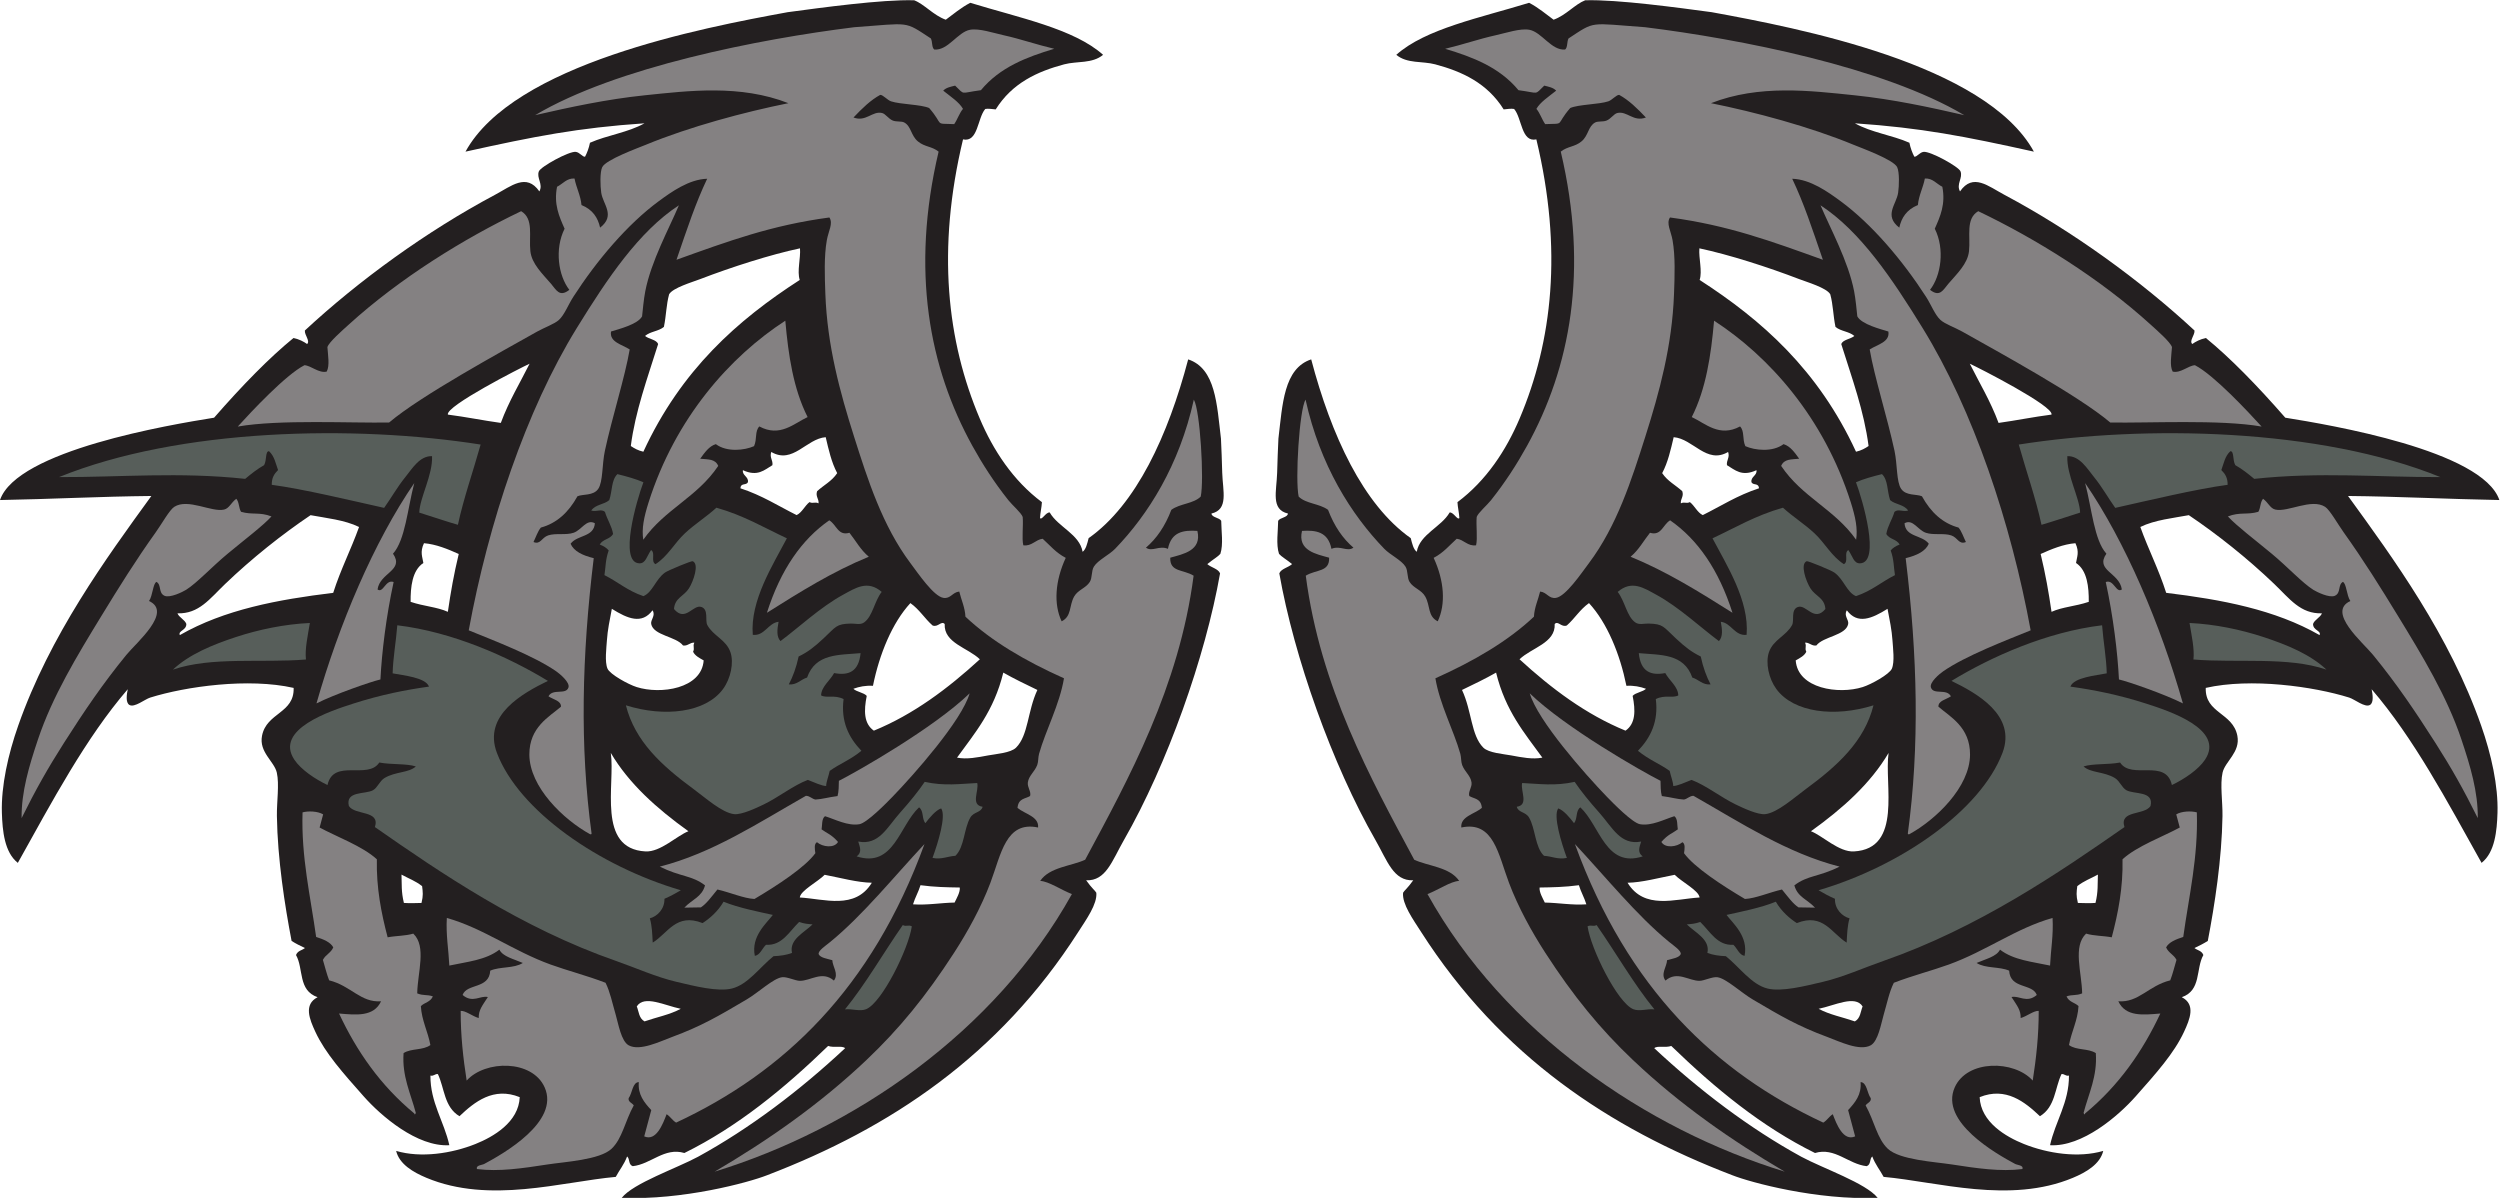
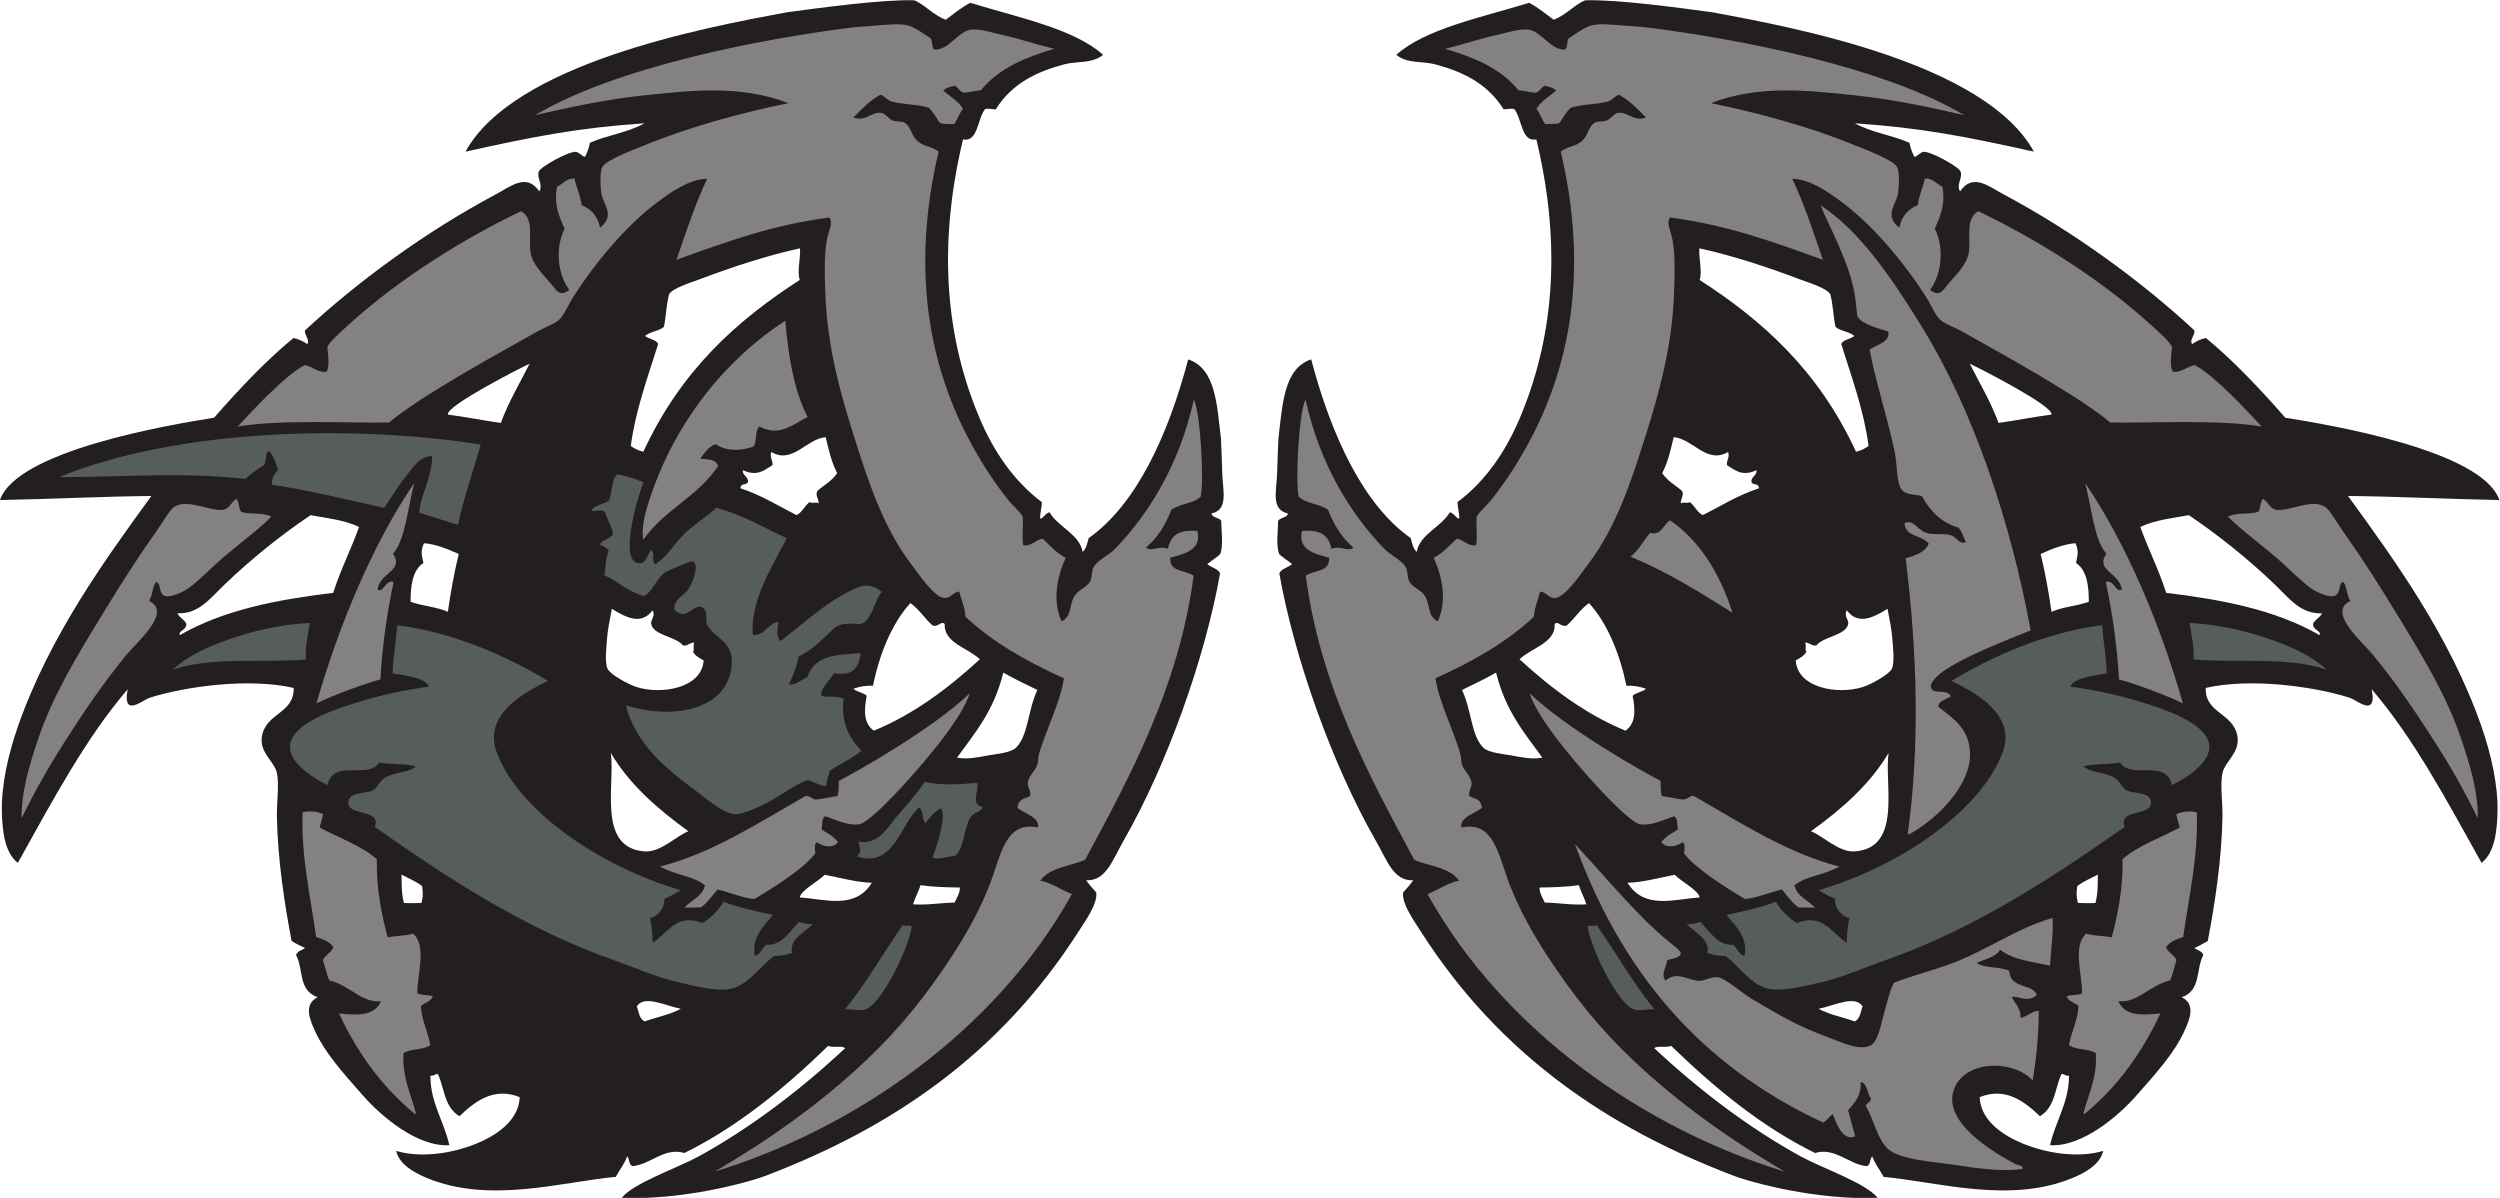
<svg xmlns="http://www.w3.org/2000/svg" viewBox="0 0 786.8 376.987" height="376.987" width="786.8" xml:space="preserve" id="svg2" version="1.1">
  <defs id="defs6" />
  <g transform="matrix(1.333,0,0,-1.333,0,376.987)" id="g10">
    <g transform="scale(0.1)" id="g12">
      <path id="path14" style="fill:#231f20;fill-opacity:1;fill-rule:evenodd;stroke:none" d="m 2564.43,749.727 c 13.21,-18.711 21.23,-24.297 23.99,-29.434 2.44,-26.621 -23.25,-62.285 -42.93,-92.988 C 2358.21,334.941 2101.54,164.688 1811.16,53.457 1767.14,36.094 1611.22,-5.977 1467.91,0 c 27.31,34.629 129.39,69.609 180.34,97.109 121.99,66.778 240.66,156.758 347.11,256.289 -7.57,6.68 -26.32,0.274 -40.17,5.235 -103.76,-100.469 -213.49,-190.606 -339.37,-252.754 -47.06,14.062 -78.73,-26.426 -121.96,-31.094 -10.82,3.984 -6.19,16.836 -13.25,22.969 -7.14,-19.18 -18.05,-31.836 -26.79,-48.262 -127.24,-11.504 -297.94,-64.551 -446.85,-2.227 -31.142,13.027 -64.154,32.07 -71.661,63.554 58.675,-17.285 131.431,-6.054 187.311,16.328 42.1,16.856 102.09,51.465 104.47,110.586 -62.01,25.079 -106.94,-11.445 -142.33,-45.019 -36.42,21.973 -34.97,65.801 -50.93,99.59 -7,0.761 -9.87,-5.625 -17.6,-3.614 -0.44,-63.632 32.29,-108.144 44.65,-164.414 C 984.934,119.805 899.492,193.535 858.887,239.395 810,294.59 768.059,341.328 744.566,391.992 c -13.753,29.649 -28.222,64.551 5.278,81.738 -46.684,16.036 -32.649,67.129 -50.949,99.571 4.074,10.625 14.156,10.82 21.066,16.523 -11.121,5.235 -21.992,10.606 -31.539,16.778 -16.113,84.199 -33.141,193.125 -34.668,294.765 -0.5,33.906 6.027,74.903 -0.207,102.613 -6.02,26.66 -42.414,48.19 -34.914,86.96 10.652,55.02 76.621,52.73 74.637,113.04 -106.407,24.11 -254.418,3.52 -338.727,-22.87 -12.762,-3.98 -37.141,-24.37 -49.008,-17.36 -9.461,5.59 -6.301,25.55 -3.918,37.09 C 202.59,1085.88 123.363,936.582 42.086,790.859 10.582,815.703 5.77,866.113 4.457,909.043 2.52,972.793 19.23,1047.19 42.992,1114.9 117.871,1328.26 249.746,1508.84 357.355,1657.1 237.09,1655.89 119.711,1649.67 0,1647.52 c 39.949,117.25 400.688,177.58 505.484,194.41 67.02,76.8 130.375,141.55 187.407,188.14 13.773,-2.98 23.609,-8.23 32.226,-14.19 7.742,7.48 -6.406,21.01 -5.308,31.92 127.16,117.99 287.831,234.71 448.951,320.41 38.14,20.29 74.16,52.14 104.69,7.98 9.51,17.33 -7.35,31.76 -1.14,47.43 4.38,11.05 71.28,47.9 87.14,45.94 9.37,-1.15 15.88,-12.37 21.89,-11.42 4.82,9.32 8.94,19.87 11.59,32.93 41.25,18.16 89.62,24 128.71,45.9 -156.68,-10.65 -258.86,-30.66 -422.6,-66.92 113.54,207.04 556.66,292 760.76,329.29 77.46,10.4 222.65,30.36 298.56,28.1 24.2,-9.3 45.24,-35.42 74.63,-45.9 16.65,12.16 36.22,28.87 57.82,39.93 114.46,-35.2 244.81,-61.23 313.56,-122.81 -25.66,-21.44 -61.51,-14.34 -91.95,-22.49 -63.11,-16.9 -122.69,-44.03 -161.56,-106.38 -8.43,0.72 -17.41,2.39 -24.65,1.05 -18.76,-21.77 -16.74,-79.54 -52.51,-71.84 -62.41,-260.12 -37.93,-476.55 39.56,-659.19 31.66,-74.65 78.54,-146.4 146.7,-197.31 -0.57,-11.98 -3.95,-25.6 -4.53,-37.59 4.78,-5.53 13.59,14.18 22.96,13.26 19.71,-34.53 70.4,-51.17 77.66,-92.87 7.71,5.58 10.86,19.05 14.19,32.22 112.46,79.22 187.71,242.64 235.04,422.08 64.87,-21.49 67.77,-106.34 77.39,-187.04 1.33,-25.85 2.1,-51.11 2.99,-80.53 1.35,-43.9 15.43,-86.86 -25.46,-96.4 0.97,-9.63 19.01,-9.43 23.1,-17.27 0.15,-23.28 5.37,-55.83 -2.05,-77.91 -5.74,-6.74 -15.63,-11.87 -30.84,-24.15 8.75,-8.05 26.15,-11.12 30.15,-21.93 -34.74,-197.46 -124.95,-451.62 -226.85,-629.37 -28.25,-49.316 -42.4,-97.051 -89.28,-95.273 z M 1444.56,1390.72 c 37.33,-23.38 70.89,-37.46 96.05,-3.55 8.12,-12.58 -5.18,-22.29 -3.13,-32.42 5.51,-27.25 58.98,-29.22 75.14,-50.63 11.24,-1.83 16.11,7.44 26.73,6.7 -4.41,-9.1 1.44,-12.28 -2.96,-21.39 4.1,-9.27 14.76,-14.78 24.98,-20.54 -4.75,-66.84 -101.45,-80.92 -158.22,-62.93 -20.17,6.38 -62.83,30 -68.76,43.36 -7.03,15.82 -2.6,49.57 -1.48,66.91 1.58,24.12 6.6,48.11 11.65,74.49 z m -194.19,578.66 c -22.99,-45.97 -48.56,-87.52 -67.94,-139.79 -41.17,5.68 -84.13,14.47 -125.01,19.66 -5.74,20.03 172.46,110.82 192.95,120.13 z m 268.62,-207.78 c -12.65,2.89 -21.53,7.97 -29.65,13.48 10.58,81.98 38.8,158.83 64.44,240.51 -3.1,10.59 -22.29,11.89 -30.84,19.35 12.65,10.9 31.71,10.7 44.52,21.33 5.65,27.12 5.44,51.89 12.34,77.07 8.77,15.28 54.5,28.56 73.34,35.79 74.67,28.66 165.6,57.75 235.66,72.67 1.84,-23.72 -7.35,-53.8 -0.61,-74.69 -146.53,-94.51 -279.82,-211.97 -369.2,-405.51 z m 410.17,-93.28 c -4.17,-12.61 4.57,-17.77 3.42,-28.63 -9.1,4.4 -12.29,-1.44 -21.39,2.95 -11.06,-8.59 -17.76,-24.76 -30.38,-30.67 -43.4,21.58 -81.18,46.41 -132.72,63.29 0.86,13.65 14.02,6.01 17.77,14.65 2.02,12.82 -13.81,15.34 -11.86,28.12 34.79,-16.08 50.68,0.56 69.69,11.81 1.66,11.89 -7.21,17.69 -2.73,31.22 50.88,-29.85 82.79,31.34 128.53,34.86 6.96,-29.5 13.5,-59.25 27.14,-84.88 -12.89,-19.31 -31.8,-28.22 -47.47,-42.72 z m 384.29,-396.78 c -75.78,-69.43 -156.6,-130.09 -250.27,-168.53 -24.04,16.74 -23.7,47.52 -16.81,82.11 -6.67,7.79 -24.1,9.41 -31.53,16.77 13.82,5.06 28.84,8.09 46.22,7.02 15.23,74.96 45.29,148.47 88.37,195.29 21.55,-15.25 33.41,-36.09 52.35,-52.83 12.7,-5.28 20.86,12.18 28.64,3.4 -2.19,-44.97 54.71,-55.86 83.03,-83.23 z m -53.92,-232.22 c 41.68,57.79 86.9,109.45 109.24,200.76 25.37,-14.47 52.94,-27.7 80.48,-40.96 -23.41,-49.92 -21.19,-107.15 -50.34,-136.19 -12.66,-12.6 -47.9,-15 -65.9,-18.36 -24.64,-4.59 -50.38,-9.82 -73.48,-5.25 z m -5.76,-342.172 c -33.17,-0.585 -63.3,-6.464 -98.14,-4.179 5.04,16.543 12.64,28.633 17.66,45.156 32.44,-4.453 62.63,-5 92.77,-5.449 1.15,-11.172 -7.66,-25.723 -12.29,-35.528 z m -195.34,46.797 c -39.66,-64.511 -111.85,-38.203 -170.09,-34.804 1.58,16.289 42.46,36.972 58.7,53.574 37.71,-7.227 77.61,-18.281 111.39,-18.77 z m -433.07,121.602 c -27.36,-10.586 -65.96,-49.609 -101.47,-47.656 -115.51,6.347 -70.96,158.496 -81.8,232.579 42.6,-72.325 108.4,-131.251 183.27,-184.923 z m -18.09,-419.238 c -26.12,-14.082 -57.08,-19.786 -85.57,-29.727 -13.38,7.578 -13.25,22.949 -18.24,35.371 17.53,27.676 65.78,2.168 103.81,-5.644 z M 995.172,696.25 c -12.129,-0.547 -30.723,-0.742 -41.574,0.059 -6.606,26.738 -4.75,44.843 -5.672,66.894 18.617,-10.156 32.168,-14.453 48.672,-27.226 1.742,-14.297 2.918,-21.914 -1.426,-39.727 z m 62.218,687.34 c -26.91,11.96 -55.6,12.66 -87.925,23.57 -0.32,34.59 3.57,74.36 30.105,91.71 -2.031,14.14 -8.558,25.66 1.44,46.74 28.63,-2.36 56.64,-14.03 82.06,-25.46 -11.49,-47.76 -18.89,-89.75 -25.68,-136.56 z m -270.706,44.82 c -130.778,-15.83 -256.981,-39.54 -362.129,-99.78 -4.633,10.76 15.605,10.73 15.383,26.39 -3.77,10.21 -16.946,15 -21.008,25.02 50.742,-1.62 76.015,34.24 112.871,69.55 62.945,60.32 134.137,116.9 201.461,162.22 35.289,-6.67 80.605,-11.16 114.468,-27.9 -19.238,-53.75 -43.16,-99.42 -61.046,-155.5 v 0" />
-       <path id="path16" style="fill:#848182;fill-opacity:1;fill-rule:evenodd;stroke:none" d="m 2051.25,1513.65 c -85.49,-34.93 -163.09,-83.52 -240.57,-132.32 32.36,101.7 82.21,173.12 147.2,218.31 17.24,-10.19 20.64,-37.5 47.57,-29.37 15.17,-18.93 26.13,-40.29 45.8,-56.62 v 0" />
      <path id="path18" style="fill:#848182;fill-opacity:1;fill-rule:evenodd;stroke:none" d="m 1792.76,1821.29 c -11.12,-11.63 -4.83,-29.89 -12.48,-46.55 -22.55,-10.08 -64.28,-14.66 -90.19,4.76 -16.14,-4.86 -26.36,-19.98 -36.94,-34.44 19.12,-2.01 35.41,-0.08 42.56,-16.97 -49.69,-74.2 -126.14,-102.06 -176.97,-174.31 -4.05,26.04 1.5,53.37 12.53,88.11 63.42,199.97 192.55,344.48 322.83,429.04 7.21,-81.82 19.03,-160.98 52.68,-227.54 -32.26,-14.95 -65.17,-48.5 -114.02,-22.1 v 0" />
-       <path id="path20" style="fill:#575e5a;fill-opacity:1;fill-rule:evenodd;stroke:none" d="m 408.258,1247.09 c 38.074,36.02 93.738,58.83 148.058,76.74 54.375,17.95 115.356,30.62 175.262,33.42 -4.816,-29.73 -12.004,-60.84 -9.254,-86.21 -104.34,-8.58 -222.832,7.34 -314.066,-23.95 z M 1994.96,444.98 c 49.04,60.176 90.65,133.262 136.48,199.024 9.1,-4.395 12.29,1.445 21.37,-2.949 -7.6,-52.813 -70.37,-180.176 -107.84,-195.606 -14.75,-6.074 -33.45,1.582 -50.01,-0.469 z m -76.51,200.665 c -19.39,-19.356 -55.65,-35.411 -48.54,-67.364 -13.13,-5.039 -27.98,-7.07 -43.64,-7.715 -32.47,-26.211 -60.37,-66.796 -98.05,-76.289 -33.47,-8.437 -88.95,5.801 -131.58,15.84 -48.12,11.367 -97,33.496 -142.03,49.16 -224.16,77.989 -415.3,208.575 -569.43,316.114 12.922,40.683 -46.867,27.07 -61.508,49.746 -8.699,36.386 39,27.011 57.125,37.363 10.683,6.094 15.504,21.777 27.109,28.75 25.723,15.49 57.489,11.88 73.856,27.34 -22.59,7.17 -57.391,3.75 -86.231,9.24 -27.015,-41.541 -108.066,10.49 -122.332,-53.142 -29.043,13.828 -62.554,36.252 -78.234,59.762 -48.016,72.09 86.445,115.49 137.961,132.11 66.621,21.51 125.679,32.91 179.914,40.49 -8,21.74 -60.852,26.35 -85.836,31.31 0.828,36.19 8.199,76.15 10.992,113.48 130.844,-15.75 261.554,-74.13 355.634,-131.33 -58.32,-28.44 -154.38,-80.61 -120.41,-170.06 51.84,-136.505 240.77,-267.384 434.21,-324.239 -12.47,-7.422 -25.25,-14.316 -38.66,-20.117 0.53,-24.395 -16.97,-41.485 -34.54,-46.192 5.25,-17.363 5.75,-37.48 6.83,-57.265 35.58,21.66 55.26,70.879 117.67,46.074 16.52,10.508 36.47,27.734 49.56,50.469 35.52,-14.668 86.97,-24.629 116.36,-31.172 -14.9,-19.961 -51.98,-50.528 -42.53,-96.68 12.68,2.012 17.31,17.949 26.42,26.172 37.88,-2.539 54.8,31.27 78.19,53.867 11.95,-4.297 21.8,-4.941 31.72,-5.722 v 0" />
+       <path id="path20" style="fill:#575e5a;fill-opacity:1;fill-rule:evenodd;stroke:none" d="m 408.258,1247.09 c 38.074,36.02 93.738,58.83 148.058,76.74 54.375,17.95 115.356,30.62 175.262,33.42 -4.816,-29.73 -12.004,-60.84 -9.254,-86.21 -104.34,-8.58 -222.832,7.34 -314.066,-23.95 z M 1994.96,444.98 c 49.04,60.176 90.65,133.262 136.48,199.024 9.1,-4.395 12.29,1.445 21.37,-2.949 -7.6,-52.813 -70.37,-180.176 -107.84,-195.606 -14.75,-6.074 -33.45,1.582 -50.01,-0.469 z m -76.51,200.665 c -19.39,-19.356 -55.65,-35.411 -48.54,-67.364 -13.13,-5.039 -27.98,-7.07 -43.64,-7.715 -32.47,-26.211 -60.37,-66.796 -98.05,-76.289 -33.47,-8.437 -88.95,5.801 -131.58,15.84 -48.12,11.367 -97,33.496 -142.03,49.16 -224.16,77.989 -415.3,208.575 -569.43,316.114 12.922,40.683 -46.867,27.07 -61.508,49.746 -8.699,36.386 39,27.011 57.125,37.363 10.683,6.094 15.504,21.777 27.109,28.75 25.723,15.49 57.489,11.88 73.856,27.34 -22.59,7.17 -57.391,3.75 -86.231,9.24 -27.015,-41.541 -108.066,10.49 -122.332,-53.142 -29.043,13.828 -62.554,36.252 -78.234,59.762 -48.016,72.09 86.445,115.49 137.961,132.11 66.621,21.51 125.679,32.91 179.914,40.49 -8,21.74 -60.852,26.35 -85.836,31.31 0.828,36.19 8.199,76.15 10.992,113.48 130.844,-15.75 261.554,-74.13 355.634,-131.33 -58.32,-28.44 -154.38,-80.61 -120.41,-170.06 51.84,-136.505 240.77,-267.384 434.21,-324.239 -12.47,-7.422 -25.25,-14.316 -38.66,-20.117 0.53,-24.395 -16.97,-41.485 -34.54,-46.192 5.25,-17.363 5.75,-37.48 6.83,-57.265 35.58,21.66 55.26,70.879 117.67,46.074 16.52,10.508 36.47,27.734 49.56,50.469 35.52,-14.668 86.97,-24.629 116.36,-31.172 -14.9,-19.961 -51.98,-50.528 -42.53,-96.68 12.68,2.012 17.31,17.949 26.42,26.172 37.88,-2.539 54.8,31.27 78.19,53.867 11.95,-4.297 21.8,-4.941 31.72,-5.722 " />
      <path id="path22" style="fill:#848182;fill-opacity:1;fill-rule:evenodd;stroke:none" d="m 2205.82,2711.21 c 32.31,-3.08 55.18,41.33 84.57,46.62 21.42,3.87 55,-7.6 79.66,-13.03 38.68,-8.51 78.23,-22.34 118.96,-31.87 -65.18,-19.63 -127.98,-43.37 -173.09,-97.75 -50.62,-6.7 -36.7,-12.39 -60.87,10.76 -10.17,-2.58 -20.84,-4.29 -28.12,-11.86 18.92,-15.13 37.44,-26.99 46.68,-43 -8.3,-9.59 -13.14,-25.19 -20.74,-36.01 -49.39,1.71 -22.59,-4.16 -59.11,38 -19.57,8.6 -67.82,8.38 -90.01,15.8 -8.65,2.91 -18.98,15.45 -25.52,15.26 -22.77,-12.35 -42.83,-31.98 -63.15,-53.44 29.54,-11.21 44.45,16.07 67.44,10.62 8.38,-1.99 15.18,-13.92 25.67,-17.97 8.5,-3.29 19.95,-0.88 26.54,-4.34 16.82,-8.82 15.64,-30.79 32.38,-44.71 16.21,-13.47 32.44,-11.13 48.95,-24.19 -66.43,-281.25 -22.14,-510.33 79.88,-694.95 23.42,-42.39 50.92,-85.42 84.86,-128.06 9.55,-11.99 30.4,-29.69 33.77,-39.54 1.81,-20.5 -2.46,-50.26 1.47,-66.92 19.83,-2.79 28.67,13.44 45.72,15.47 17.22,-15.57 31.17,-33.01 54.44,-45.08 -25.29,-54.61 -28.8,-109.42 -9.67,-149.85 24.19,12.03 17.21,36.74 29.56,58.6 9,15.9 27.68,19.61 36.95,34.44 6.28,10.04 3.28,25.91 9.71,36.22 9.52,15.29 36.02,27.5 50.06,42.02 77.72,80.39 151.68,197.04 185.82,352.1 14.75,-23.83 24.78,-190.51 16.28,-228.87 -16.98,-17.09 -49.01,-16.23 -69.36,-31.3 -14.78,-38.8 -35.05,-68.05 -59.97,-89.27 14.77,-10.75 31.07,6.09 51.92,-2.82 7.97,40.47 36.93,44.57 69.55,42.34 10.96,-46.91 -33.96,-54.72 -64.06,-63.22 -1.35,-34.48 30.62,-27.38 55.13,-42.48 -34.16,-262.88 -152.7,-478.207 -256.03,-670.629 -32.11,-15.098 -84.24,-17.227 -106.13,-50 20.54,-1.231 48.11,-20.684 74.81,-31.133 -181.52,-326.484 -515.75,-554.707 -843.59,-655.371 124.85,73.262 247.04,157.871 359.03,264.121 77.13,73.184 140.38,150.586 206.22,252.422 32.24,49.844 64.1,107.578 85.91,165.449 25.4,67.441 36.19,146.816 112.59,130.586 2.43,26.172 -31.12,31.582 -48.57,46.289 1.99,23.066 18.43,21.074 29.69,28.066 3.16,10.333 -6.78,20.313 -5.3,31.915 2.04,16.015 16.06,25.175 22.13,41.195 2.9,7.65 2.08,18.51 4.34,26.56 15.7,55.62 48.59,116.35 58.85,178.24 -91.01,40.74 -171.28,87.66 -232.65,145.49 -1.1,21.97 -9.83,39.51 -14.58,59.34 -16.35,-1.67 -20.17,-17.42 -37.28,-14.95 -23.05,3.33 -59.79,57.77 -77.86,81.84 -66.29,88.3 -101.01,197.28 -133.29,299.03 -33.21,104.7 -63.27,214.32 -67.72,336.89 -1.52,41.99 -3.33,88.33 3.43,126.58 3.93,22.27 15.42,39.62 6.1,53.8 -137.29,-18.39 -238.47,-55.87 -360.99,-99.87 26.6,77.45 44.52,132.34 72.41,191.29 -43.03,-1.21 -84.78,-31.31 -114.07,-52.82 -73.96,-54.32 -146.69,-140.21 -201.87,-225.85 -12.31,-19.11 -20.93,-42.62 -34.05,-54.63 -10.65,-9.77 -34.52,-17.98 -51.76,-27.71 -83.39,-47.02 -274.976,-151.4 -349.152,-214.48 -87.691,-1.72 -258.976,7.67 -357.343,-9.57 31.714,34.86 113.179,122.26 157.453,144.85 15.808,-0.95 34.101,-19.6 52.578,-15.05 7.496,14.14 2.832,38.93 1.621,57.77 3.461,11.79 35.824,39.93 50.254,53.05 119.969,109.14 271.679,203.13 407.149,267.87 30.37,-17.96 17.91,-59.08 21.78,-94.53 3.25,-29.51 28.02,-52.75 48.73,-76.81 12.32,-14.32 19.87,-32.73 43.27,-14.36 -26,33.44 -35.26,96.15 -11.21,144.35 -12.91,28.99 -25.89,57.93 -17.82,99.02 13.64,6.67 23,20.75 41.25,19.44 4.16,-21.64 14.35,-39.8 16.48,-62.63 26.66,-10.83 38.76,-30.07 43.91,-53.34 37.09,28.78 6.69,54.85 2.68,82.44 -2.33,16.05 -3.35,48.48 2.32,60.35 8.43,17.65 83.84,44.98 102.85,52.83 103.61,42.75 232.87,77.35 336.75,98.24 -114.07,44.51 -234.58,29.45 -338.68,18.68 -90.52,-9.36 -177.49,-28.17 -259.26,-46.94 190.69,113.5 529.8,179.93 753.47,207.63 133.72,9.59 116.51,15.56 180.78,-26.53 4.24,-8 1.63,-21.13 8.07,-26.14 z M 640.984,1608.81 c -20.996,-22.83 -63.296,-54.59 -104.089,-88.51 -37.309,-31.02 -71.801,-68.6 -97.555,-84.75 -7.856,-4.92 -38.031,-19.84 -50.887,-14.08 -15.015,6.75 -6.699,25.76 -18.926,32.8 -8.515,-3.73 -8.761,-32.19 -17.656,-45.16 56.293,-25.93 -29.461,-97.74 -53.437,-127.04 -55.645,-67.97 -99.352,-132.64 -147.012,-207.3 -38.723,-60.65 -67.774,-112.309 -100.414,-178.207 -0.727,61.679 17.41,122.497 38.855,186.387 33.903,101 91.45,195.94 150.391,292.3 39.984,65.4 80.172,130.04 127.34,195.95 13.961,19.5 32.547,53.06 43.886,60.31 32.305,20.64 87.817,-13.24 117.43,-6.53 12.403,2.81 16.758,16.69 29,25.5 7.117,-8.29 5.496,-21.6 11.184,-30.72 26.351,-7.79 43.656,0.08 71.89,-10.95 v 0" />
      <path id="path24" style="fill:#575e5a;fill-opacity:1;fill-rule:evenodd;stroke:none" d="m 2319.93,923.34 c -3.68,-14.238 -20.75,-11.406 -29.01,-25.488 -15.29,-26.036 -13.87,-70.196 -35.29,-90.313 -18.37,-0.976 -32.5,-9.336 -53.98,-4.941 13.08,35.664 32.83,99.511 20.39,116.875 -12.32,-3.907 -27.73,-22.129 -37.2,-34.785 -8.91,10.156 -3.27,28.73 -14.96,37.285 -46.5,-43.145 -59.56,-144.2 -147.41,-115.723 14.13,9.961 7.05,23.242 3.83,35 48.84,-9.531 68.12,33.672 98.56,67.852 23.32,26.171 43.53,50.976 58.38,73.046 46.77,-10.351 84.23,-4.55 123.99,-2.734 4.57,-18.496 -16.5,-51.797 12.7,-56.074 z M 989.883,1617.88 c 1.226,35.77 32.117,88.62 30.157,133.28 -29.102,1 -46.837,-29.49 -63.165,-49.6 -18.684,-23 -33.473,-49.43 -49.934,-72.54 -79.296,17.67 -190.871,44.55 -265.339,54.46 -0.164,16.62 5.695,25.68 14.875,34.82 -5.731,15.65 -8.543,32.97 -21.344,44.53 -9.227,0.18 -4.891,-20.97 -11.594,-32.93 -15.961,-8.95 -30.426,-20.5 -44.699,-32.37 -155.438,16.81 -293.625,3.73 -439.61,4.15 284.622,115.51 697.348,123.78 995.54,76.85 -17.6,-62.87 -40.3,-127.22 -53.68,-189.49 -21.68,6.14 -62.72,19.86 -91.207,28.84 z m 969.007,-609.85 c -2.35,-11.858 -8.21,-25.667 -8.31,-35.608 -9.6,-0.215 -28.47,8.555 -43.27,14.355 -34.47,-13.027 -68.54,-40.703 -104.24,-57.988 -16.67,-8.066 -52.29,-24.902 -69.87,-22.851 -28.77,3.359 -68.09,38.906 -95.13,58.769 -75.82,55.663 -139.02,113.303 -160.33,198.163 91.54,-28.83 188.46,-17.21 229.25,38.34 18.37,25.04 25.91,62.27 17.7,86.74 -10.1,30.08 -41.17,38.83 -54.77,64.57 -5.62,10.61 3.52,36.11 -13.57,42.44 -19.9,7.36 -38.1,-36.85 -65.03,-4.76 1.78,26.52 23.35,29.9 35.24,48.76 10.74,17.02 24.87,57.62 8.89,64.15 -2.92,1.19 -57.86,-21.43 -65.41,-26.82 -22.62,-16.2 -28.91,-46.41 -50.94,-55.65 -37.51,12.6 -60.25,33.7 -92.03,49.61 3.13,19.3 2.14,36.2 10.07,58.27 -4.86,5.95 -12.13,10.49 -21.19,14 7.65,13.25 23.77,11.82 31.58,24.79 -3.25,19.26 -14.01,34.17 -19.25,52.29 -9.1,7.83 -19.3,-0.67 -32.42,3.15 10.37,14.83 30,13.66 42.63,24.6 7.53,22.59 4.56,46.99 19.22,61.37 22.06,-5.47 43.41,-11.37 61.37,-19.21 -16.04,-42.85 -58.69,-189.55 -9.71,-191.42 15.18,-0.59 17.53,16.77 27.79,31.35 11.12,-6.71 -1.44,-27.07 10.48,-33.3 28.99,18.41 44.79,49.94 69.43,72.87 23.94,22.29 51.18,39.13 74.39,60.44 65.2,-18.46 112.56,-47.23 166.34,-72.29 -32.25,-61.67 -87.23,-146.93 -80.47,-227.88 28.07,-3.17 36.22,28.14 60.92,30.8 -3.39,-17.99 -5.38,-35.18 4.43,-45.55 40.77,29.98 94.5,80.61 148.62,109.85 28.3,15.31 57.18,35.05 90.38,6.27 -17.42,-22.48 -21.32,-57.7 -41.48,-72.04 -9.2,-6.52 -20.13,-2.46 -31.22,-2.71 -35.19,-0.8 -34.84,-7.31 -64.89,-35.27 -22.41,-20.86 -36.45,-31.72 -58.52,-42.52 -5.51,-25.81 -13.47,-47.33 -23.18,-65.86 18.6,-1.94 28.2,11.73 43.14,16.15 19.98,57.54 75.82,52.93 126.31,57.64 -4.28,-44.34 -28.89,-53.46 -62.49,-47.02 -9.47,-17.69 -30.13,-31.87 -30.76,-52.73 13.03,-7.29 31.13,2.23 53.1,-8.69 -6.74,-52.72 11.94,-90.74 42.11,-122.15 -25.91,-21.25 -50.82,-30.22 -74.91,-47.42 v 0" />
      <path id="path26" style="fill:#848182;fill-opacity:1;fill-rule:evenodd;stroke:none" d="m 747.207,1167.36 c 52.844,186.18 135.922,382.07 230.859,520.21 -15.855,-60.39 -21.253,-134.58 -50.214,-166.71 27.382,-39.79 -30.856,-44.48 -36.489,-84.45 13.575,-9.86 18.864,24.63 37.973,17.54 -17.672,-81.76 -27.875,-165.51 -31.156,-230.04 -22.653,-5.2 -108.762,-35.18 -150.973,-56.55 z m 1542.093,23.75 c -18.51,-64.14 -130.75,-191.05 -181.99,-244.059 -15.42,-15.938 -60.55,-61.817 -78.37,-64.922 -27.04,-4.707 -57.71,11.66 -80.87,18.887 -8.59,-5.098 -6.62,-22.657 -8.31,-31.036 12.2,-9.238 22.95,-11.464 38.78,-29.687 -8.77,-15.195 -35.98,-12.207 -49.68,-0.645 -7.23,-3.828 -5.23,-16.269 -3.8,-25.937 -23.8,-33.047 -89.61,-76.035 -143.81,-108.086 -25.43,1.348 -56.78,15.293 -87.41,22.383 -15.2,-18.555 -25.78,-33.535 -39.03,-42.207 -13.11,0 -25.87,-0.645 -38.98,-0.645 17.91,19.356 41.44,24.961 48.74,52.637 -31.34,24.062 -57.96,19.746 -106.79,44.219 124.39,31.836 231.85,102.851 345,167.187 8.97,-0.019 15.03,-7.754 22.58,-8.828 16.84,0.977 29.27,5.274 52.09,8.223 2.83,9.062 3.11,26.66 3.15,36.015 43.32,21.851 224.64,125.141 308.7,206.501 z M 981.633,200.938 c -0.504,-4.805 -3.863,-4.629 -3.278,-1.875 -80.484,66.484 -136.222,147.226 -177.867,236.132 40.61,-3.437 81.946,-8.125 99.2,28.868 -48.36,-3.458 -70.793,36.542 -122.563,49.472 -6.051,15.449 -9.906,32.168 -14.777,48.301 6.492,12.734 18.519,15.879 24.527,29.453 -6.461,12.305 -22.664,18.984 -40.496,24.707 -13.371,96.484 -35.426,187.949 -32.07,294.102 12.937,3.613 35.91,3.047 48.625,-4.727 -2.774,-10.332 -5.539,-20.703 -8.317,-31.035 38.387,-20.977 101.715,-44.102 135.125,-75 -1.387,-67.109 10.278,-126.68 25.477,-184.219 19.676,3.77 41.906,3.125 60.547,8.711 31.934,-30.371 10.047,-91.836 9.308,-141.074 14.418,-6.035 23.116,-2.168 36.906,-7.109 -5.94,-13.692 -19.5,-14.2 -28.324,-22.911 1.875,-33.906 16.734,-60.293 22.494,-91.953 -17.295,-12.968 -45.322,-7.324 -63.322,-19.062 -3.898,-54.727 16.789,-95.235 28.805,-140.781 v 0" />
-       <path id="path28" style="fill:#848182;fill-opacity:1;fill-rule:evenodd;stroke:none" d="m 1396.66,860.293 c -0.1,-2.324 -1.64,-2.168 -3.26,-1.895 -62.5,34.141 -143.28,111.231 -143.6,188.142 -0.29,64.85 46.93,89.09 74.63,113.05 0.7,14.26 -18.63,16.95 -29.47,24.53 10.09,19.26 40.73,2.54 47.11,20.65 4.27,12.11 -20.53,32.53 -28.58,38.14 -52.82,36.8 -148.55,73.2 -206.83,96.99 46.78,254.69 135.4,519.33 254.88,713.34 72.25,117.31 146.92,228.44 241.28,290.14 -22.79,-54.24 -65.66,-131.87 -79.41,-203.24 -3.64,-18.91 -5.97,-44.82 -7.48,-58.97 -10.13,-18.98 -55.19,-30.1 -73.34,-35.79 -4.04,-24.92 25.53,-30.44 44.1,-42.31 -11.09,-65.07 -41.57,-160.28 -58.58,-239.3 -6.92,-32.18 -4.32,-73.5 -15.8,-90 -11.62,-16.68 -36.27,-11.78 -49,-17.36 -20.99,-38.13 -49.14,-63.84 -86.32,-73.89 -7.38,-8.68 -11.73,-22.58 -17.45,-34.12 16.72,-6.88 18.82,10.34 34.67,15.65 17.59,5.89 41.96,0.06 59.86,6.15 19.49,6.62 30.45,33.46 50.38,22.52 -2.19,-33.22 -41.41,-27.15 -57.32,-48.39 7.54,-17.51 27.91,-27.61 54.63,-34.05 -28.14,-230.89 -33.1,-444.28 -5.1,-649.987 z m 786.05,-24.922 c -124.57,-342.07 -332.64,-539.512 -586.45,-657.754 -9.21,5.645 -13.41,14.141 -22.4,19.863 -8.9,-23.378 -24.7,-64.863 -52.84,-52.363 5.55,20.703 11.09,41.387 16.63,62.071 -16.79,18.007 -32.08,36.855 -29.42,66.093 -15.07,-0.39 -15.38,-26.347 -24.01,-37.91 -1.79,-9.062 8.45,-11.172 12.05,-17.109 -20.64,-37.149 -26.94,-78.36 -52.38,-102.364 -27.84,-26.308 -110.2,-30.722 -151.28,-37.07 -59.31,-9.16 -114.82,-17.402 -166.45,-10.84 -3.27,9.16 11.9,9.258 17.1,12.051 44.67,23.945 178.74,99.609 142.66,180.762 -29.29,65.879 -140.37,64.746 -184.16,16.074 -8.25,52.793 -14.24,106.914 -14.12,164.531 11.63,0.86 27.59,-12.656 42.59,-16.933 -0.41,19.394 8.53,29.043 21.6,49.629 -17.48,4.355 -35.99,-15.489 -59.65,4.902 10.16,27.812 62.72,13.418 65.26,57.363 23.25,10.156 55.57,4.688 76.93,18.184 -20.76,9.14 -47.37,14.902 -55.32,31.445 -32.24,-24.922 -76.75,-28.613 -118.19,-37.617 -1.79,37.578 -8.26,72.461 -5.9,112.441 86.24,-24.297 156.32,-77.91 244.93,-109.98 40.96,-14.824 84.51,-25.684 129.82,-43.086 11,-22.207 15.47,-46.387 24.06,-75.762 6.1,-20.879 12.86,-62.285 30.6,-71.933 26.37,-14.336 73.76,9.14 102.29,19.707 69.52,25.683 109.86,49.472 176.2,88.613 27.8,16.387 62.61,49.609 83.35,52.48 11.85,1.661 31.17,-8.359 42.08,-8.496 25.28,-0.312 52.92,24.571 80.53,0.586 12.23,15.645 -3.18,32.754 -3.73,48.125 -12.53,3.711 -28.27,5.567 -32.22,14.199 -1.85,7.989 15.9,19.629 27.11,28.75 76.89,62.696 150.76,154.454 222.73,231.348 v 0" />
      <path id="path30" style="fill:#231f20;fill-opacity:1;fill-rule:evenodd;stroke:none" d="m 3336.59,749.727 c -13.2,-18.711 -21.22,-24.297 -23.98,-29.434 -2.43,-26.621 23.25,-62.285 42.93,-92.988 C 3542.82,334.941 3799.49,164.688 4089.86,53.457 4133.89,36.094 4289.8,-5.977 4433.13,0 c -27.32,34.629 -129.4,69.609 -180.35,97.109 -122,66.778 -240.66,156.758 -347.12,256.289 7.57,6.68 26.32,0.274 40.18,5.235 103.76,-100.469 213.48,-190.606 339.37,-252.754 47.06,14.062 78.73,-26.426 121.96,-31.094 10.82,3.984 6.19,16.836 13.25,22.969 7.14,-19.18 18.05,-31.836 26.79,-48.262 127.23,-11.504 297.93,-64.551 446.84,-2.227 31.15,13.027 64.16,32.07 71.67,63.554 -58.68,-17.285 -131.43,-6.054 -187.31,16.328 -42.1,16.856 -102.09,51.465 -104.46,110.586 62,25.079 106.93,-11.445 142.32,-45.019 36.42,21.973 34.97,65.801 50.93,99.59 7,0.761 9.87,-5.625 17.6,-3.614 0.43,-63.632 -32.3,-108.144 -44.64,-164.414 75.93,-4.472 161.37,69.258 201.98,115.118 48.88,55.195 90.83,101.933 114.32,152.597 13.75,29.649 28.22,64.551 -5.28,81.738 46.68,16.036 32.65,67.129 50.95,99.571 -4.07,10.625 -14.15,10.82 -21.07,16.523 11.13,5.235 22,10.606 31.55,16.778 16.11,84.199 33.13,193.125 34.66,294.765 0.5,33.906 -6.03,74.903 0.21,102.613 6.02,26.66 42.41,48.19 34.91,86.96 -10.65,55.02 -76.62,52.73 -74.64,113.04 106.41,24.11 254.43,3.52 338.73,-22.87 12.77,-3.98 37.15,-24.37 49.01,-17.36 9.46,5.59 6.3,25.55 3.92,37.09 99.03,-114.96 178.26,-264.258 259.54,-409.981 31.5,24.844 36.3,75.254 37.62,118.184 1.94,63.75 -14.77,138.147 -38.53,205.857 -74.88,213.36 -206.76,393.94 -314.37,542.2 120.27,-1.21 237.65,-7.43 357.35,-9.58 -39.95,117.25 -400.68,177.58 -505.47,194.41 -67.03,76.8 -130.38,141.55 -187.41,188.14 -13.77,-2.98 -23.61,-8.23 -32.23,-14.19 -7.75,7.48 6.4,21.01 5.31,31.92 -127.16,117.99 -287.84,234.71 -448.95,320.41 -38.14,20.29 -74.16,52.14 -104.69,7.98 -9.51,17.33 7.35,31.76 1.14,47.43 -4.38,11.05 -71.28,47.9 -87.15,45.94 -9.36,-1.15 -15.88,-12.37 -21.88,-11.42 -4.83,9.32 -8.95,19.87 -11.59,32.93 -41.25,18.16 -89.62,24 -128.71,45.9 156.67,-10.65 258.85,-30.66 422.6,-66.92 -113.54,207.04 -556.67,292 -760.76,329.29 -77.46,10.4 -222.64,30.36 -298.56,28.1 -24.2,-9.3 -45.24,-35.42 -74.63,-45.9 -16.65,12.16 -36.22,28.87 -57.83,39.93 -114.46,-35.2 -244.8,-61.23 -313.56,-122.81 25.66,-21.44 61.51,-14.34 91.96,-22.49 63.11,-16.9 122.69,-44.03 161.56,-106.38 8.44,0.72 17.41,2.39 24.65,1.05 18.77,-21.77 16.73,-79.54 52.52,-71.84 62.41,-260.12 37.91,-476.55 -39.57,-659.19 -31.66,-74.65 -78.54,-146.4 -146.71,-197.31 0.57,-11.98 3.96,-25.6 4.55,-37.59 -4.79,-5.53 -13.6,14.18 -22.97,13.26 -19.71,-34.53 -70.41,-51.17 -77.66,-92.87 -7.71,5.58 -10.86,19.05 -14.19,32.22 -112.46,79.22 -187.7,242.64 -235.04,422.08 -64.87,-21.49 -67.77,-106.34 -77.39,-187.04 -1.33,-25.85 -2.1,-51.11 -3,-80.53 -1.34,-43.9 -15.42,-86.86 25.47,-96.4 -0.97,-9.63 -19.01,-9.43 -23.1,-17.27 -0.15,-23.28 -5.37,-55.83 2.04,-77.91 5.75,-6.74 15.64,-11.87 30.86,-24.15 -8.77,-8.05 -26.17,-11.12 -30.16,-21.93 34.74,-197.46 124.95,-451.62 226.84,-629.37 28.26,-49.316 42.41,-97.051 89.28,-95.273 z m 1119.87,640.993 c -37.32,-23.38 -70.89,-37.46 -96.05,-3.55 -8.11,-12.58 5.2,-22.29 3.14,-32.42 -5.51,-27.25 -58.98,-29.22 -75.14,-50.63 -11.24,-1.83 -16.11,7.44 -26.73,6.7 4.41,-9.1 -1.43,-12.28 2.96,-21.39 -4.1,-9.27 -14.76,-14.78 -24.98,-20.54 4.75,-66.84 101.45,-80.92 158.22,-62.93 20.17,6.38 62.82,30 68.76,43.36 7.03,15.82 2.6,49.57 1.47,66.91 -1.58,24.12 -6.59,48.11 -11.65,74.49 z m 194.2,578.66 c 22.98,-45.97 48.56,-87.52 67.93,-139.79 41.18,5.68 84.14,14.47 125.02,19.66 5.74,20.03 -172.46,110.82 -192.95,120.13 z M 4382.03,1761.6 c 12.66,2.89 21.53,7.97 29.66,13.48 -10.58,81.98 -38.81,158.83 -64.44,240.51 3.1,10.59 22.29,11.89 30.84,19.35 -12.65,10.9 -31.71,10.7 -44.53,21.33 -5.64,27.12 -5.43,51.89 -12.33,77.07 -8.77,15.28 -54.5,28.56 -73.34,35.79 -74.68,28.66 -165.6,57.75 -235.66,72.67 -1.85,-23.72 7.35,-53.8 0.6,-74.69 146.53,-94.51 279.83,-211.97 369.2,-405.51 z m -410.17,-93.28 c 4.18,-12.61 -4.56,-17.77 -3.41,-28.63 9.1,4.4 12.28,-1.44 21.39,2.95 11.06,-8.59 17.76,-24.76 30.37,-30.67 43.42,21.58 81.2,46.41 132.73,63.29 -0.86,13.65 -14.02,6.01 -17.77,14.65 -2.03,12.82 13.81,15.34 11.85,28.12 -34.77,-16.08 -50.67,0.56 -69.68,11.81 -1.66,11.89 7.21,17.69 2.73,31.22 -50.88,-29.85 -82.8,31.34 -128.54,34.86 -6.95,-29.5 -13.49,-59.25 -27.14,-84.88 12.9,-19.31 31.81,-28.22 47.47,-42.72 z m -384.28,-396.78 c 75.78,-69.43 156.6,-130.09 250.26,-168.53 24.05,16.74 23.7,47.52 16.82,82.11 6.67,7.79 24.1,9.41 31.53,16.77 -13.83,5.06 -28.85,8.09 -46.23,7.02 -15.21,74.96 -45.28,148.47 -88.36,195.29 -21.55,-15.25 -33.42,-36.09 -52.35,-52.83 -12.7,-5.28 -20.86,12.18 -28.64,3.4 2.18,-44.97 -54.71,-55.86 -83.03,-83.23 z m 53.92,-232.22 c -41.68,57.79 -86.9,109.45 -109.24,200.76 -25.37,-14.47 -52.94,-27.7 -80.48,-40.96 23.41,-49.92 21.19,-107.15 50.34,-136.19 12.65,-12.6 47.9,-15 65.9,-18.36 24.64,-4.59 50.38,-9.82 73.48,-5.25 z m 5.76,-342.172 c 33.17,-0.585 63.3,-6.464 98.14,-4.179 -5.04,16.543 -12.63,28.633 -17.65,45.156 -32.46,-4.453 -62.64,-5 -92.78,-5.449 -1.15,-11.172 7.66,-25.723 12.29,-35.528 z m 195.34,46.797 c 39.66,-64.511 111.84,-38.203 170.09,-34.804 -1.58,16.289 -42.46,36.972 -58.71,53.574 -37.7,-7.227 -77.6,-18.281 -111.38,-18.77 z m 433.06,121.602 c 27.37,-10.586 65.96,-49.609 101.47,-47.656 115.51,6.347 70.97,158.496 81.81,232.579 -42.6,-72.325 -108.4,-131.251 -183.28,-184.923 z m 18.1,-419.238 c 26.12,-14.082 57.08,-19.786 85.56,-29.727 13.39,7.578 13.26,22.949 18.25,35.371 -17.54,27.676 -65.78,2.168 -103.81,-5.644 z m 612.1,249.941 c 12.13,-0.547 30.72,-0.742 41.57,0.059 6.6,26.738 4.75,44.843 5.68,66.894 -18.63,-10.156 -32.17,-14.453 -48.68,-27.226 -1.74,-14.297 -2.91,-21.914 1.43,-39.727 z m -62.22,687.34 c 26.91,11.96 55.59,12.66 87.92,23.57 0.33,34.59 -3.57,74.36 -30.1,91.71 2.02,14.14 8.56,25.66 -1.44,46.74 -28.63,-2.36 -56.65,-14.03 -82.06,-25.46 11.48,-47.76 18.89,-89.75 25.68,-136.56 z m 270.71,44.82 c 130.77,-15.83 256.98,-39.54 362.11,-99.78 4.65,10.76 -15.59,10.73 -15.37,26.39 3.77,10.21 16.95,15 21.01,25.02 -50.74,-1.62 -76.01,34.24 -112.87,69.55 -62.95,60.32 -134.14,116.9 -201.46,162.22 -35.29,-6.67 -80.61,-11.16 -114.48,-27.9 19.25,-53.75 43.17,-99.42 61.06,-155.5 v 0" />
      <path id="path32" style="fill:#848182;fill-opacity:1;fill-rule:evenodd;stroke:none" d="m 3849.77,1513.65 c 85.5,-34.94 163.1,-83.52 240.58,-132.34 -32.36,101.72 -82.21,173.14 -147.21,218.33 -17.23,-10.19 -20.64,-37.5 -47.54,-29.37 -15.19,-18.93 -26.15,-40.29 -45.83,-56.62 v 0" />
-       <path id="path34" style="fill:#848182;fill-opacity:1;fill-rule:evenodd;stroke:none" d="m 4108.27,1821.29 c 11.12,-11.63 4.83,-29.88 12.47,-46.55 22.55,-10.08 64.29,-14.66 90.2,4.76 16.14,-4.86 26.35,-19.98 36.95,-34.44 -19.13,-2.01 -35.43,-0.08 -42.58,-16.97 49.69,-74.2 126.15,-102.06 176.98,-174.31 4.04,26.04 -1.5,53.37 -12.53,88.11 -63.42,199.97 -192.55,344.48 -322.83,429.04 -7.21,-81.83 -19.03,-160.98 -52.68,-227.54 32.25,-14.95 65.16,-48.5 114.02,-22.1 v 0" />
      <path id="path36" style="fill:#575e5a;fill-opacity:1;fill-rule:evenodd;stroke:none" d="m 5492.77,1247.09 c -38.07,36.02 -93.73,58.83 -148.06,76.74 -54.38,17.95 -115.35,30.62 -175.26,33.42 4.82,-29.73 12.01,-60.84 9.25,-86.21 104.35,-8.58 222.84,7.34 314.07,-23.95 z M 3906.07,444.98 c -49.05,60.176 -90.65,133.262 -136.48,199.024 -9.1,-4.395 -12.29,1.445 -21.38,-2.949 7.6,-52.813 70.38,-180.176 107.84,-195.606 14.76,-6.074 33.46,1.582 50.02,-0.469 z m 76.51,200.665 c 19.39,-19.356 55.65,-35.411 48.55,-67.364 13.12,-5.039 27.97,-7.07 43.63,-7.715 32.47,-26.211 60.37,-66.796 98.04,-76.289 33.48,-8.437 88.96,5.801 131.59,15.84 48.12,11.367 96.99,33.496 142.04,49.16 224.16,77.989 415.28,208.575 569.42,316.114 -12.92,40.683 46.86,27.07 61.51,49.746 8.69,36.386 -39.01,27.011 -57.13,37.363 -10.68,6.094 -15.5,21.777 -27.1,28.75 -25.73,15.49 -57.49,11.88 -73.86,27.34 22.59,7.17 57.39,3.75 86.22,9.24 27.02,-41.541 108.07,10.49 122.33,-53.142 29.06,13.828 62.56,36.252 78.24,59.762 48.01,72.09 -86.44,115.49 -137.95,132.11 -66.63,21.51 -125.69,32.91 -179.93,40.49 8,21.74 60.86,26.35 85.84,31.31 -0.83,36.19 -8.2,76.15 -10.99,113.48 -130.85,-15.75 -261.55,-74.13 -355.63,-131.33 58.31,-28.44 154.38,-80.61 120.41,-170.06 -51.84,-136.505 -240.78,-267.384 -434.22,-324.239 12.47,-7.422 25.26,-14.316 38.67,-20.117 -0.53,-24.395 16.97,-41.485 34.54,-46.192 -5.26,-17.363 -5.75,-37.48 -6.83,-57.265 -35.58,21.66 -55.26,70.879 -117.67,46.074 -16.53,10.508 -36.47,27.734 -49.55,50.469 -35.53,-14.668 -86.98,-24.629 -116.37,-31.172 14.9,-19.961 51.98,-50.528 42.53,-96.68 -12.68,2.012 -17.32,17.949 -26.42,26.172 -37.88,-2.539 -54.8,31.27 -78.19,53.867 -11.94,-4.297 -21.81,-4.941 -31.72,-5.722 v 0" />
      <path id="path38" style="fill:#848182;fill-opacity:1;fill-rule:evenodd;stroke:none" d="m 3695.21,2711.21 c -32.31,-3.08 -55.18,41.33 -84.57,46.62 -21.42,3.87 -55,-7.6 -79.66,-13.03 -38.68,-8.51 -78.23,-22.34 -118.96,-31.87 65.18,-19.63 127.98,-43.37 173.09,-97.75 50.61,-6.7 36.7,-12.39 60.87,10.76 10.16,-2.58 20.84,-4.29 28.12,-11.86 -18.92,-15.13 -37.44,-26.99 -46.68,-43 8.3,-9.59 13.14,-25.19 20.74,-36.01 49.38,1.71 22.58,-4.16 59.11,38 19.57,8.6 67.82,8.38 90,15.8 8.66,2.91 18.99,15.45 25.53,15.26 22.77,-12.35 42.83,-31.98 63.15,-53.44 -29.54,-11.21 -44.45,16.07 -67.43,10.62 -8.39,-1.99 -15.2,-13.92 -25.68,-17.97 -8.5,-3.29 -19.96,-0.88 -26.55,-4.34 -16.81,-8.82 -15.63,-30.79 -32.36,-44.71 -16.22,-13.47 -32.45,-11.13 -48.97,-24.19 66.43,-281.25 22.15,-510.33 -79.87,-694.95 -23.43,-42.39 -50.93,-85.42 -84.86,-128.06 -9.55,-11.99 -30.39,-29.69 -33.77,-39.54 -1.81,-20.5 2.46,-50.26 -1.47,-66.92 -19.83,-2.79 -28.67,13.44 -45.72,15.47 -17.22,-15.57 -31.17,-33.01 -54.43,-45.08 25.28,-54.61 28.79,-109.42 9.66,-149.85 -24.2,12.03 -17.21,36.74 -29.57,58.6 -8.99,15.9 -27.66,19.61 -36.95,34.44 -6.27,10.04 -3.27,25.91 -9.7,36.22 -9.53,15.29 -36.02,27.5 -50.07,42.02 -77.71,80.39 -151.67,197.04 -185.81,352.1 -14.74,-23.83 -24.79,-190.51 -16.27,-228.87 16.98,-17.09 49,-16.23 69.35,-31.3 14.77,-38.8 35.05,-68.05 59.96,-89.27 -14.76,-10.75 -31.06,6.09 -51.92,-2.82 -7.96,40.47 -36.93,44.57 -69.54,42.34 -10.96,-46.91 33.96,-54.72 64.06,-63.22 1.35,-34.48 -30.63,-27.38 -55.13,-42.48 34.16,-262.88 152.7,-478.207 256.04,-670.629 32.1,-15.098 84.23,-17.227 106.12,-50 -20.55,-1.231 -48.12,-20.684 -74.8,-31.133 C 3551.78,390.684 3886,162.461 4213.85,61.797 4089,135.059 3966.81,219.668 3854.82,325.918 c -77.13,73.184 -140.38,150.586 -206.23,252.422 -32.23,49.844 -64.1,107.578 -85.89,165.449 -25.41,67.441 -36.2,146.816 -112.6,130.586 -2.43,26.172 31.11,31.582 48.57,46.289 -1.99,23.066 -18.44,21.074 -29.69,28.066 -3.17,10.333 6.78,20.313 5.3,31.915 -2.05,16.015 -16.06,25.175 -22.13,41.195 -2.9,7.65 -2.08,18.51 -4.35,26.56 -15.69,55.62 -48.58,116.35 -58.84,178.24 91.01,40.74 171.27,87.66 232.65,145.49 1.1,21.97 9.84,39.51 14.58,59.34 16.35,-1.67 20.17,-17.42 37.28,-14.95 23.05,3.33 59.79,57.77 77.86,81.84 66.29,88.3 101.01,197.28 133.29,299.03 33.2,104.7 63.27,214.32 67.72,336.89 1.52,41.99 3.32,88.33 -3.43,126.58 -3.93,22.27 -15.43,39.62 -6.1,53.8 137.29,-18.39 238.47,-55.87 360.98,-99.87 -26.59,77.45 -44.51,132.34 -72.4,191.29 43.02,-1.21 84.77,-31.31 114.07,-52.82 73.95,-54.32 146.69,-140.21 201.88,-225.85 12.3,-19.11 20.92,-42.62 34.04,-54.63 10.65,-9.77 34.52,-17.98 51.76,-27.71 83.39,-47.02 274.97,-151.4 349.15,-214.48 87.69,-1.72 258.97,7.67 357.34,-9.57 -31.71,34.86 -113.17,122.26 -157.45,144.85 -15.81,-0.95 -34.1,-19.6 -52.58,-15.05 -7.49,14.14 -2.83,38.93 -1.62,57.77 -3.46,11.79 -35.82,39.93 -50.25,53.05 -119.98,109.14 -271.68,203.13 -407.16,267.87 -30.36,-17.96 -17.9,-59.08 -21.78,-94.53 -3.24,-29.51 -28.02,-52.75 -48.72,-76.81 -12.32,-14.32 -19.87,-32.73 -43.27,-14.36 26,33.44 35.26,96.15 11.21,144.35 12.91,28.99 25.88,57.93 17.81,99.02 -13.63,6.67 -23,20.75 -41.24,19.44 -4.16,-21.64 -14.35,-39.8 -16.47,-62.63 -26.67,-10.83 -38.77,-30.07 -43.92,-53.34 -37.09,28.78 -6.7,54.85 -2.69,82.44 2.34,16.05 3.36,48.48 -2.31,60.35 -8.44,17.65 -83.84,44.98 -102.85,52.83 -103.61,42.75 -232.87,77.35 -336.76,98.24 114.08,44.51 234.59,29.45 338.69,18.68 90.52,-9.36 177.49,-28.17 259.26,-46.94 -190.69,113.5 -529.8,179.93 -753.47,207.63 -133.73,9.59 -116.52,15.56 -180.79,-26.53 -4.23,-8 -1.62,-21.13 -8.06,-26.14 z m 1564.83,-1102.4 c 21,-22.83 63.3,-54.59 104.09,-88.51 37.32,-31.02 71.81,-68.6 97.56,-84.75 7.85,-4.92 38.03,-19.84 50.89,-14.08 15.01,6.75 6.7,25.76 18.92,32.8 8.52,-3.73 8.77,-32.19 17.66,-45.16 -56.3,-25.93 29.45,-97.74 53.44,-127.04 55.64,-67.97 99.34,-132.64 147.01,-207.3 38.72,-60.65 67.77,-112.309 100.41,-178.207 0.72,61.679 -17.41,122.497 -38.86,186.387 -33.89,101 -91.44,195.94 -150.39,292.3 -39.98,65.4 -80.16,130.04 -127.33,195.95 -13.97,19.5 -32.55,53.06 -43.89,60.31 -32.3,20.64 -87.82,-13.24 -117.43,-6.53 -12.4,2.81 -16.76,16.69 -29,25.5 -7.12,-8.29 -5.5,-21.6 -11.19,-30.72 -26.34,-7.79 -43.65,0.08 -71.89,-10.95 v 0" />
-       <path id="path40" style="fill:#575e5a;fill-opacity:1;fill-rule:evenodd;stroke:none" d="m 3581.11,923.34 c 3.66,-14.238 20.74,-11.406 29,-25.488 15.29,-26.036 13.87,-70.196 35.29,-90.313 18.37,-0.976 32.5,-9.336 53.98,-4.941 -13.08,35.664 -32.83,99.511 -20.4,116.875 12.33,-3.907 27.74,-22.129 37.21,-34.785 8.91,10.156 3.26,28.73 14.95,37.285 46.52,-43.145 59.57,-144.2 147.41,-115.723 -14.12,9.961 -7.05,23.242 -3.82,35 -48.85,-9.531 -68.12,33.672 -98.57,67.852 -23.31,26.171 -43.53,50.976 -58.37,73.046 -46.77,-10.351 -84.24,-4.55 -123.99,-2.734 -4.57,-18.496 16.49,-51.797 -12.69,-56.074 z m 1330.03,694.54 c -1.22,35.77 -32.12,88.62 -30.16,133.28 29.11,1 46.84,-29.49 63.17,-49.6 18.68,-23 33.48,-49.43 49.93,-72.54 79.3,17.67 190.88,44.55 265.35,54.46 0.16,16.62 -5.7,25.68 -14.88,34.82 5.74,15.65 8.55,32.97 21.35,44.53 9.22,0.18 4.88,-20.97 11.59,-32.93 15.96,-8.95 30.42,-20.5 44.7,-32.37 155.44,16.81 293.62,3.73 439.61,4.15 -284.62,115.51 -697.35,123.78 -995.54,76.85 17.6,-62.87 40.3,-127.22 53.68,-189.49 21.68,6.14 62.72,19.86 91.2,28.84 z m -969.01,-609.85 c 2.36,-11.858 8.21,-25.667 8.32,-35.608 9.6,-0.215 28.47,8.555 43.27,14.355 34.46,-13.027 68.55,-40.703 104.24,-57.988 16.67,-8.066 52.29,-24.902 69.86,-22.851 28.77,3.359 68.1,38.906 95.14,58.769 75.82,55.663 139.01,113.303 160.32,198.163 -91.53,-28.83 -188.44,-17.21 -229.25,38.34 -18.37,25.04 -25.9,62.27 -17.69,86.74 10.1,30.08 41.17,38.83 54.77,64.57 5.62,10.61 -3.52,36.11 13.57,42.44 19.9,7.36 38.1,-36.85 65.03,-4.76 -1.78,26.52 -23.35,29.9 -35.25,48.76 -10.73,17.02 -24.86,57.62 -8.87,64.15 2.91,1.19 57.85,-21.43 65.39,-26.82 22.63,-16.2 28.91,-46.41 50.95,-55.65 37.5,12.6 60.25,33.7 92.03,49.61 -3.13,19.3 -2.14,36.2 -10.07,58.27 4.86,5.95 12.13,10.49 21.19,14 -7.65,13.25 -23.77,11.82 -31.58,24.79 3.25,19.26 14.01,34.17 19.25,52.29 9.1,7.83 19.3,-0.67 32.42,3.15 -10.37,14.83 -30,13.66 -42.63,24.6 -7.53,22.59 -4.56,46.99 -19.22,61.37 -22.06,-5.47 -43.41,-11.37 -61.37,-19.21 16.04,-42.85 58.69,-189.55 9.71,-191.42 -15.18,-0.59 -17.53,16.77 -27.79,31.35 -11.12,-6.71 1.43,-27.07 -10.49,-33.3 -28.99,18.41 -44.79,49.94 -69.42,72.87 -23.94,22.29 -51.18,39.13 -74.39,60.44 -65.21,-18.46 -112.57,-47.23 -166.35,-72.29 32.26,-61.67 87.24,-146.93 80.48,-227.88 -28.07,-3.17 -36.22,28.14 -60.93,30.8 3.4,-17.99 5.38,-35.18 -4.42,-45.55 -40.77,29.98 -94.5,80.61 -148.62,109.85 -28.3,15.31 -57.18,35.05 -90.37,6.27 17.41,-22.48 21.32,-57.7 41.47,-72.04 9.2,-6.52 20.13,-2.46 31.22,-2.71 35.18,-0.8 34.84,-7.31 64.88,-35.27 22.42,-20.86 36.46,-31.72 58.52,-42.52 5.52,-25.81 13.48,-47.33 23.18,-65.86 -18.59,-1.94 -28.19,11.73 -43.13,16.15 -19.98,57.54 -75.82,52.93 -126.31,57.64 4.28,-44.34 28.9,-53.46 62.49,-47.02 9.47,-17.69 30.13,-31.87 30.76,-52.73 -13.04,-7.29 -31.13,2.23 -53.1,-8.69 6.75,-52.72 -11.95,-90.74 -42.11,-122.15 25.91,-21.25 50.82,-30.22 74.9,-47.42 v 0" />
      <path id="path42" style="fill:#848182;fill-opacity:1;fill-rule:evenodd;stroke:none" d="m 5153.82,1167.36 c -52.84,186.18 -135.92,382.07 -230.86,520.21 15.86,-60.39 21.25,-134.58 50.22,-166.71 -27.39,-39.79 30.85,-44.48 36.48,-84.45 -13.57,-9.86 -18.86,24.63 -37.97,17.54 17.67,-81.76 27.88,-165.51 31.16,-230.04 22.65,-5.2 108.76,-35.18 150.97,-56.55 z m -1542.09,23.75 c 18.5,-64.14 130.74,-191.05 181.99,-244.059 15.42,-15.938 60.55,-61.817 78.37,-64.922 27.03,-4.707 57.71,11.66 80.87,18.887 8.58,-5.098 6.62,-22.657 8.31,-31.036 -12.21,-9.238 -22.96,-11.464 -38.78,-29.687 8.76,-15.195 35.98,-12.207 49.68,-0.645 7.23,-3.828 5.22,-16.269 3.8,-25.937 23.8,-33.047 89.6,-76.035 143.8,-108.086 25.44,1.348 56.78,15.293 87.42,22.383 15.19,-18.555 25.78,-33.535 39.03,-42.207 13.1,0 25.87,-0.645 38.98,-0.645 -17.91,19.356 -41.44,24.961 -48.74,52.637 31.33,24.062 57.95,19.746 106.79,44.219 -124.39,31.836 -231.86,102.851 -345,167.187 -8.97,-0.019 -15.04,-7.754 -22.57,-8.828 -16.85,0.977 -29.29,5.274 -52.11,8.223 -2.83,9.062 -3.1,26.66 -3.14,36.015 -43.32,21.851 -224.64,125.141 -308.7,206.501 z M 4919.39,200.938 c 0.51,-4.805 3.87,-4.629 3.29,-1.875 80.47,66.484 136.21,147.226 177.86,236.132 -40.61,-3.437 -81.95,-8.125 -99.2,28.868 48.36,-3.458 70.79,36.542 122.57,49.472 6.04,15.449 9.9,32.168 14.77,48.301 -6.49,12.734 -18.52,15.879 -24.53,29.453 6.47,12.305 22.67,18.984 40.5,24.707 13.37,96.484 35.43,187.949 32.07,294.102 -12.94,3.613 -35.92,3.047 -48.62,-4.727 2.77,-10.332 5.53,-20.703 8.31,-31.035 -38.38,-20.977 -101.71,-44.102 -135.13,-75 1.4,-67.109 -10.27,-126.68 -25.47,-184.219 -19.68,3.77 -41.9,3.125 -60.56,8.711 -31.93,-30.371 -10.04,-91.836 -9.3,-141.074 -14.42,-6.035 -23.12,-2.168 -36.9,-7.109 5.94,-13.692 19.5,-14.2 28.33,-22.911 -1.88,-33.906 -16.74,-60.293 -22.5,-91.953 17.29,-12.968 45.32,-7.324 63.32,-19.062 3.9,-54.727 -16.79,-95.235 -28.81,-140.781 v 0" />
      <path id="path44" style="fill:#848182;fill-opacity:1;fill-rule:evenodd;stroke:none" d="m 4504.36,860.293 c 0.1,-2.324 1.66,-2.168 3.27,-1.895 62.5,34.141 143.28,111.231 143.6,188.142 0.29,64.85 -46.93,89.09 -74.64,113.05 -0.69,14.26 18.64,16.95 29.47,24.53 -10.09,19.26 -40.72,2.54 -47.1,20.65 -4.27,12.11 20.53,32.53 28.58,38.14 52.82,36.8 148.55,73.2 206.84,96.99 -46.8,254.69 -135.42,519.33 -254.89,713.34 -72.26,117.31 -146.92,228.44 -241.28,290.14 22.79,-54.24 65.66,-131.87 79.41,-203.24 3.64,-18.91 5.97,-44.82 7.48,-58.97 10.13,-18.98 55.19,-30.1 73.34,-35.79 4.03,-24.92 -25.53,-30.44 -44.1,-42.31 11.08,-65.07 41.57,-160.28 58.58,-239.3 6.92,-32.18 4.31,-73.5 15.8,-90 11.62,-16.68 36.27,-11.78 48.99,-17.36 20.99,-38.13 49.15,-63.84 86.32,-73.89 7.39,-8.68 11.74,-22.58 17.47,-34.12 -16.73,-6.88 -18.82,10.34 -34.68,15.65 -17.59,5.89 -41.96,0.06 -59.86,6.15 -19.49,6.62 -30.46,33.46 -50.39,22.52 2.2,-33.22 41.41,-27.15 57.32,-48.39 -7.53,-17.51 -27.91,-27.61 -54.62,-34.05 28.13,-230.89 33.09,-444.28 5.09,-649.987 z m -786.05,-24.922 c 124.57,-342.07 332.65,-539.512 586.46,-657.754 9.21,5.645 13.41,14.141 22.4,19.863 8.89,-23.378 24.71,-64.863 52.83,-52.363 -5.54,20.703 -11.08,41.387 -16.62,62.071 16.79,18.007 32.08,36.855 29.41,66.093 15.07,-0.39 15.39,-26.347 24.02,-37.91 1.8,-9.062 -8.45,-11.172 -12.05,-17.109 20.64,-37.149 26.94,-78.36 52.37,-102.364 27.85,-26.308 110.21,-30.722 151.29,-37.07 59.31,-9.16 114.81,-17.402 166.44,-10.84 3.28,9.16 -11.9,9.258 -17.09,12.051 -44.66,23.945 -178.75,99.609 -142.66,180.762 29.29,65.879 140.37,64.746 184.16,16.074 8.25,52.793 14.24,106.914 14.12,164.531 -11.64,0.86 -27.59,-12.656 -42.59,-16.933 0.41,19.394 -8.53,29.043 -21.6,49.629 17.48,4.355 35.99,-15.489 59.65,4.902 -10.16,27.812 -62.72,13.418 -65.26,57.363 -23.26,10.156 -55.57,4.688 -76.93,18.184 20.76,9.14 47.36,14.902 55.32,31.445 32.24,-24.922 76.75,-28.613 118.19,-37.617 1.78,37.578 8.26,72.461 5.89,112.441 -86.22,-24.297 -156.31,-77.91 -244.93,-109.98 -40.95,-14.824 -84.5,-25.684 -129.81,-43.086 -11.01,-22.207 -15.47,-46.387 -24.06,-75.762 -6.1,-20.879 -12.87,-62.285 -30.6,-71.933 -26.38,-14.336 -73.76,9.14 -102.3,19.707 -69.5,25.683 -109.86,49.472 -176.18,88.613 -27.82,16.387 -62.62,49.609 -83.37,52.48 -11.84,1.661 -31.17,-8.359 -42.06,-8.496 -25.29,-0.312 -52.95,24.571 -80.54,0.586 -12.23,15.645 3.18,32.754 3.73,48.125 12.53,3.711 28.27,5.567 32.22,14.199 1.85,7.989 -15.9,19.629 -27.11,28.75 -76.89,62.696 -150.76,154.454 -222.74,231.348 v 0" />
    </g>
  </g>
</svg>